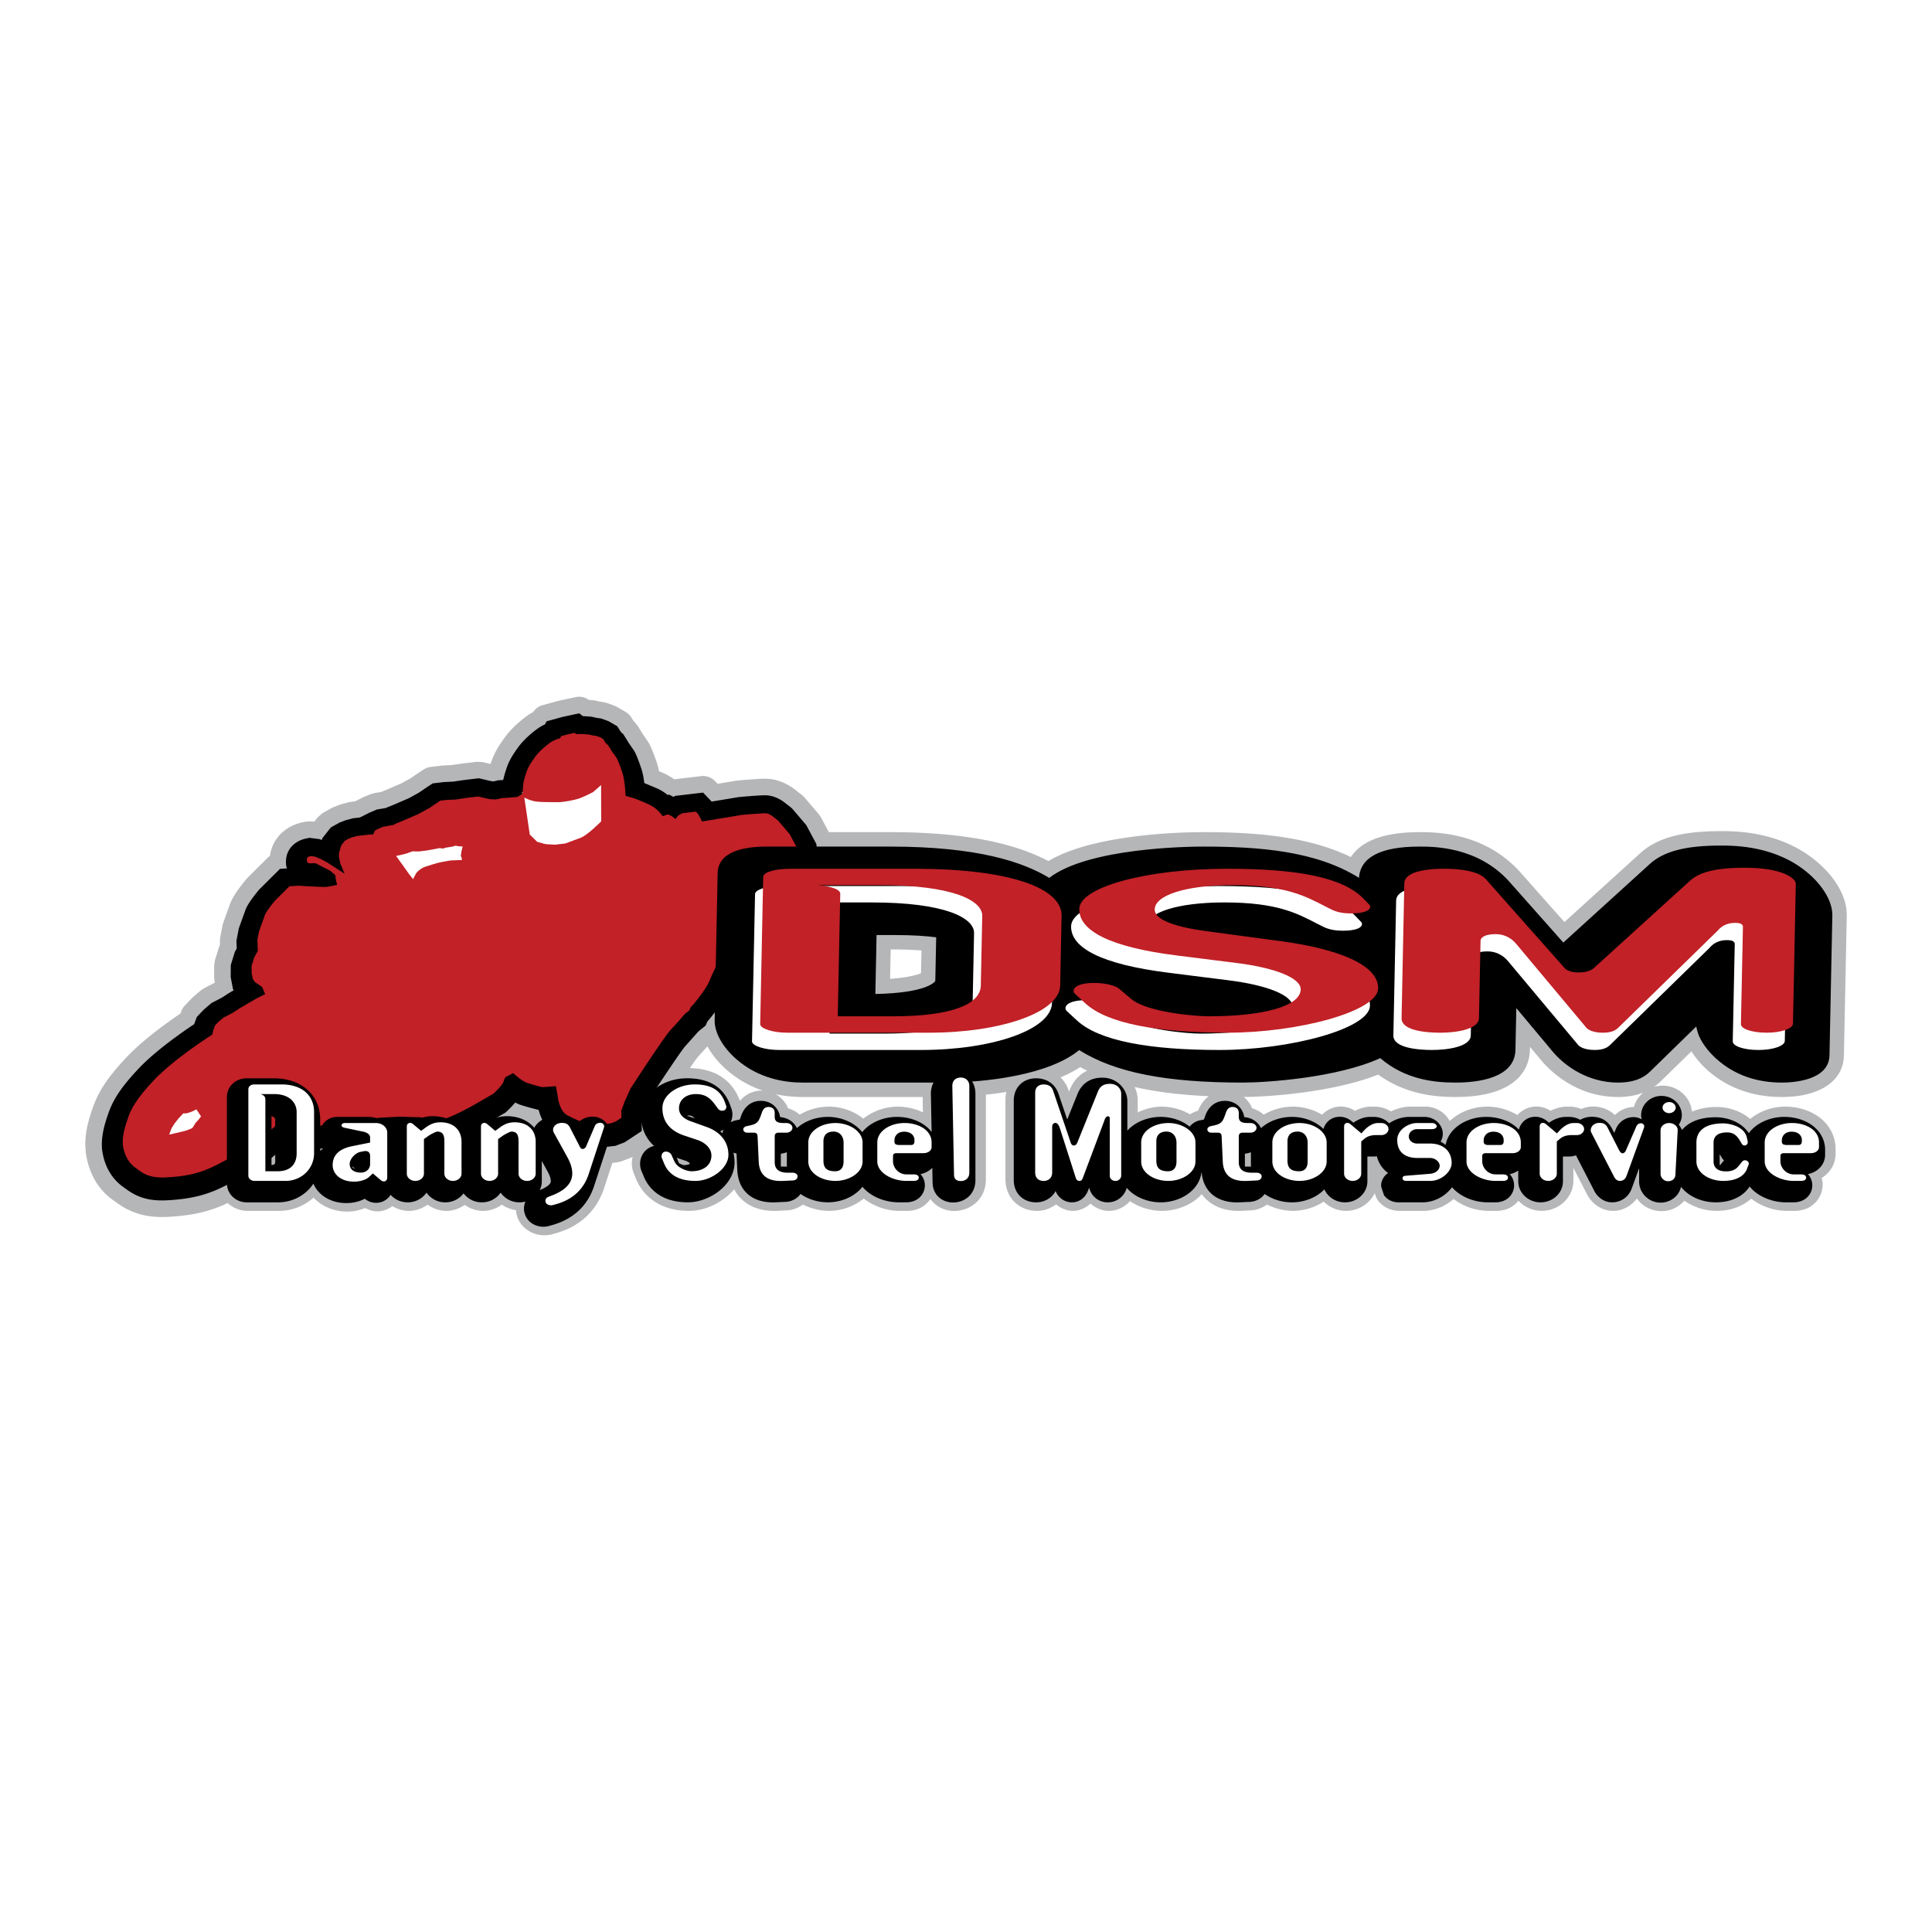
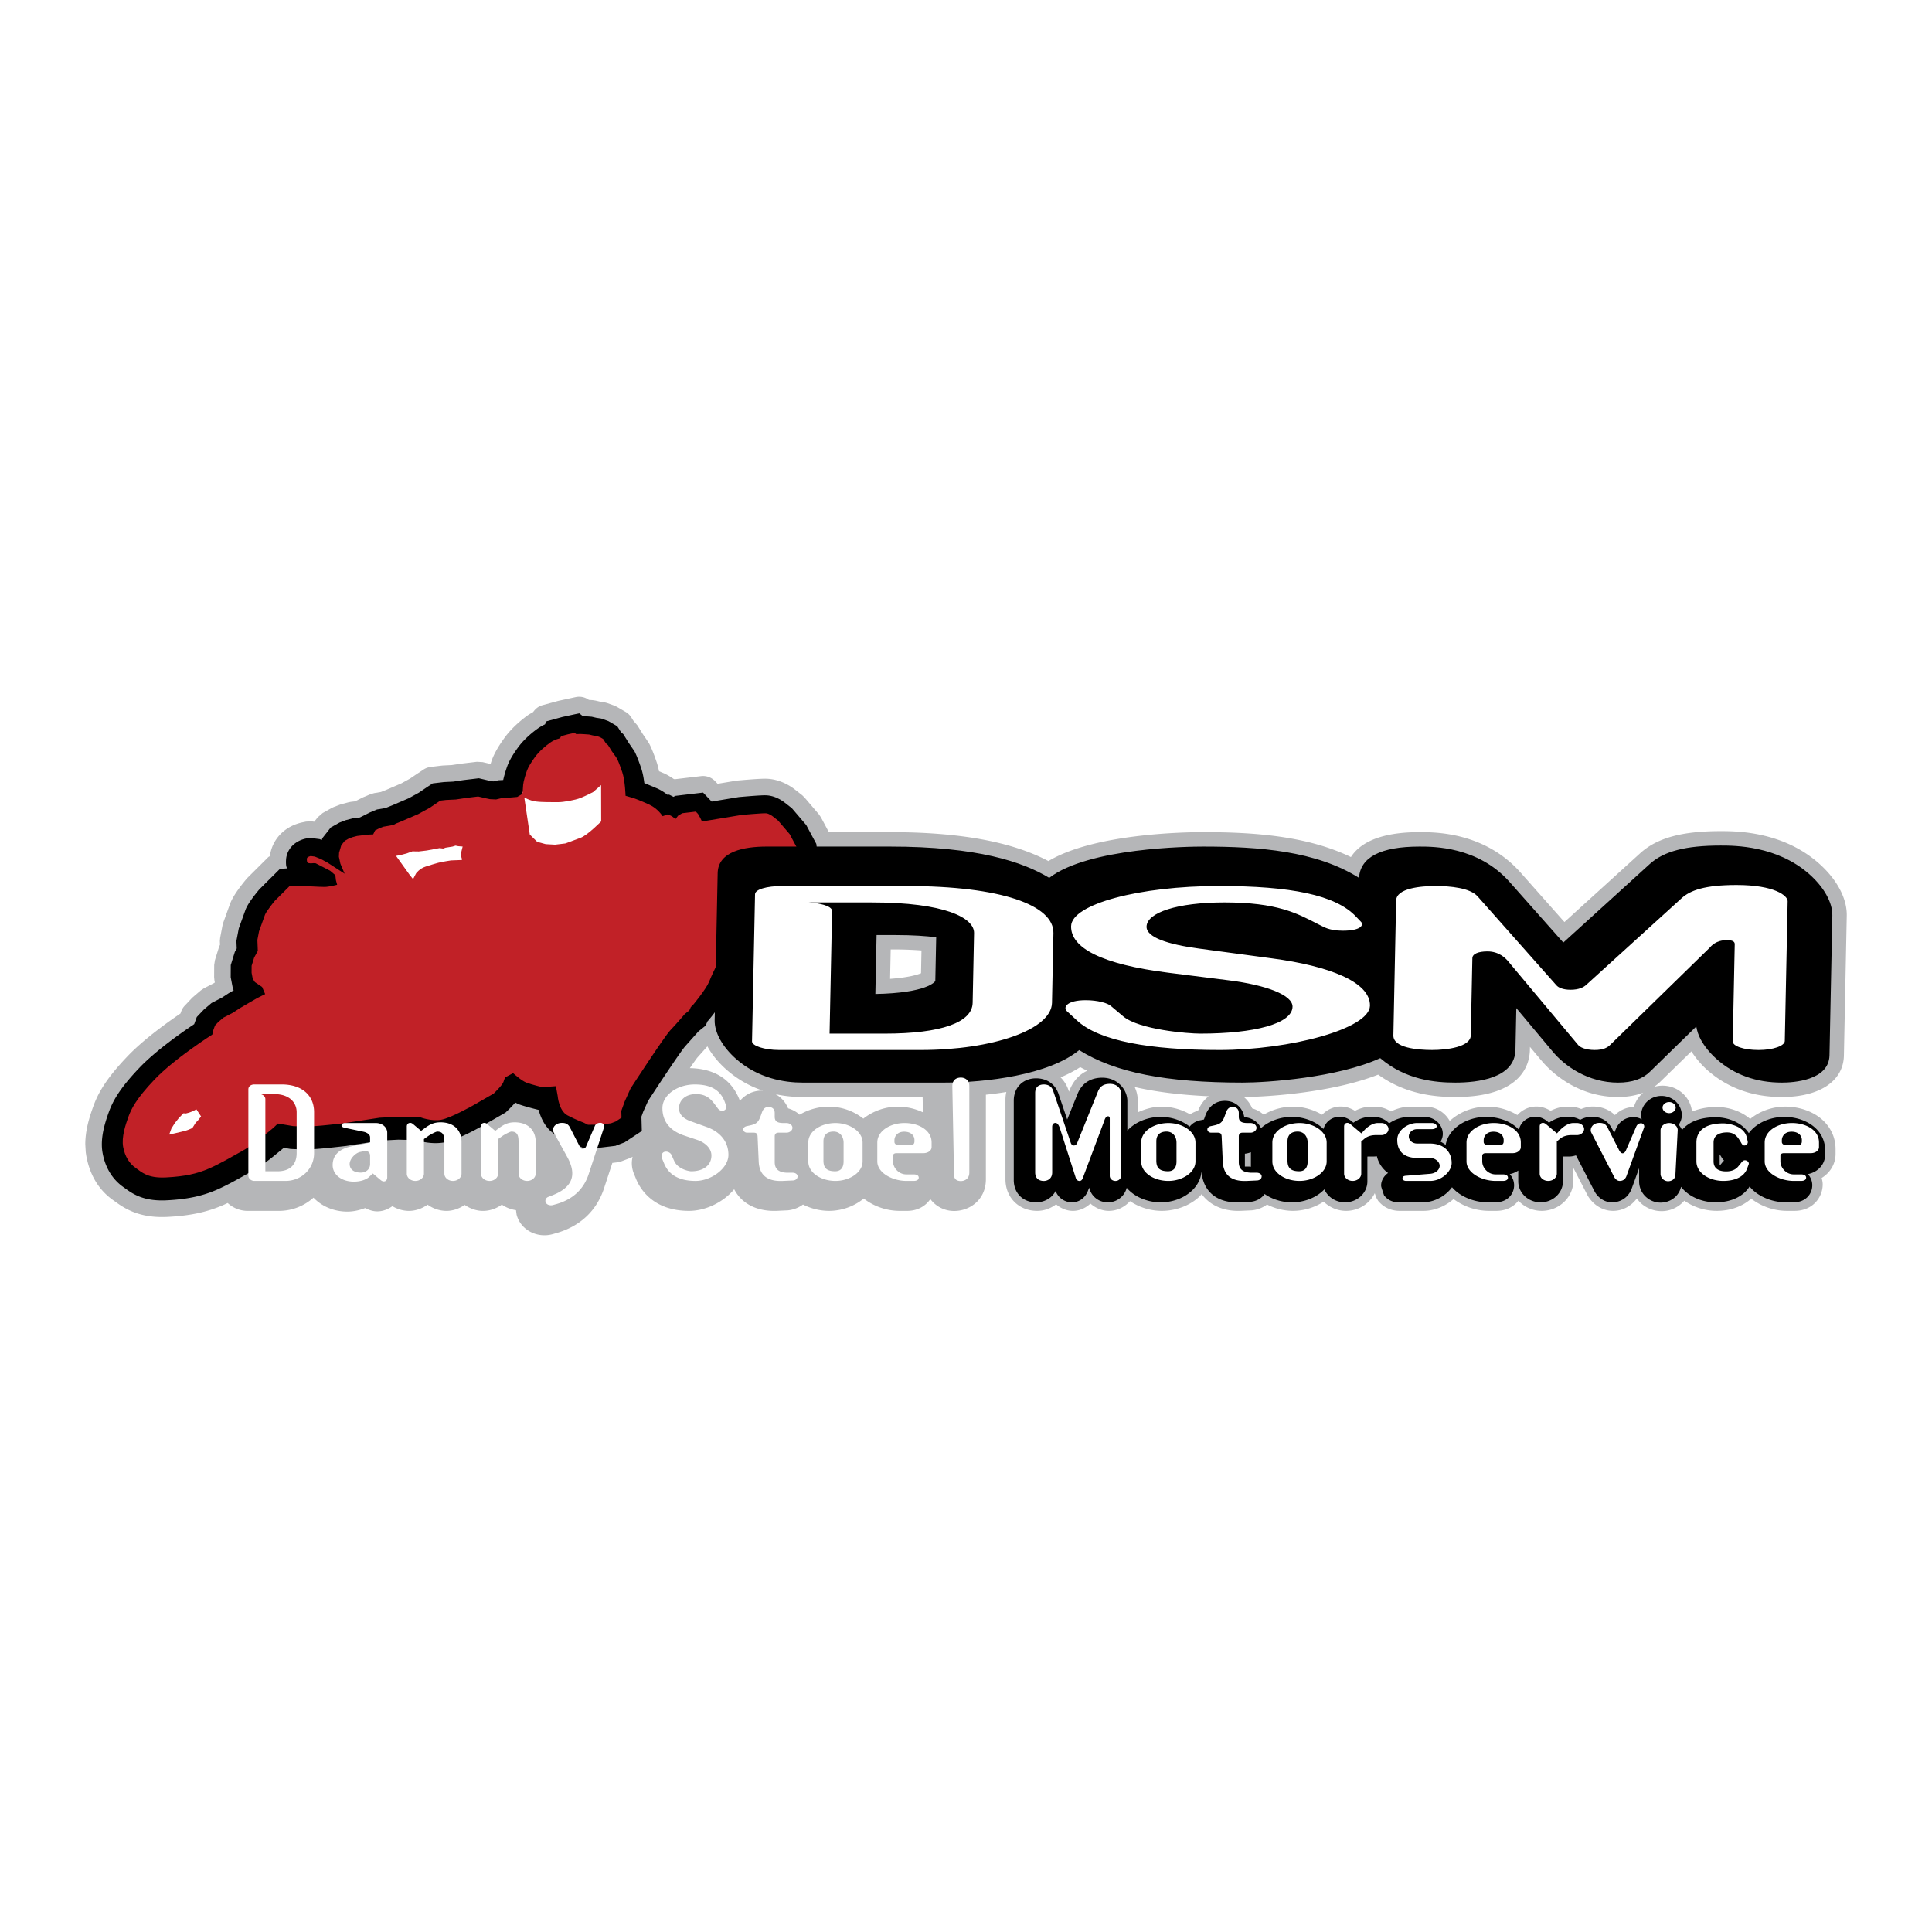
<svg xmlns="http://www.w3.org/2000/svg" width="2500" height="2500" viewBox="0 0 192.756 192.756">
  <g fill-rule="evenodd" clip-rule="evenodd">
-     <path fill="#fff" d="M0 0h192.756v192.756H0V0z" />
    <path d="M166.238 107.346l2.514-2.453a9.096 9.096 0 0 0 1.582 1.863c2.018 1.787 4.521 2.693 7.445 2.693 3.764 0 6.135-1.586 6.188-4.135l.285-13.945c.037-1.724-.975-3.627-2.775-5.223-3.637-3.224-8.281-3.224-9.807-3.224-3.865 0-6.34.678-8.023 2.201l-7.564 6.871-4.459-5.031c-3.578-3.939-8.412-3.939-10-3.939-4.033 0-5.971 1.126-6.842 2.487-4.449-2.158-9.904-2.487-14.764-2.487-1.854 0-10.852.148-15.418 2.886-3.666-1.932-8.834-2.886-15.792-2.886h-6.113l-.795-1.487-.201-.293-1.433-1.679-.238-.229-.71-.557c-.362-.288-1.353-.973-2.649-1.074-.23-.019-.619-.051-3.032.164l-.082.008-.113.015-1.847.306-.25-.264a1.667 1.667 0 0 0-1.393-.501l-2.637.313-.101-.029a6.504 6.504 0 0 0-.919-.541l-.544-.229a7.365 7.365 0 0 0-.21-.83c-.293-.873-.559-1.531-.787-1.953a.794.794 0 0 0-.05-.078l-.227-.342-.367-.537c0-.002-.202-.328-.202-.328l-.32-.514-.336-.388-.029-.025-.242-.381a1.652 1.652 0 0 0-.564-.542l-.88-.513-.273-.126-.717-.257-.313-.078-.424-.064-.389-.092-.252-.04-.156-.012-.265-.018a1.644 1.644 0 0 0-1.305-.279l-1.685.365-.085.021-1.58.431c-.377.103-.68.358-.901.675-.136.079-.387.221-.387.221a.637.637 0 0 0-.055.035c-.442.308-1.559 1.146-2.389 2.279-.638.872-1.069 1.633-1.314 2.322 0 0-.051.155-.105.327-.085-.021-.169-.045-.258-.065l-.528-.125-.575-.033-1.521.181-.993.147-.864.044-.11.009-1.121.133a1.66 1.66 0 0 0-.72.265l-.654.433-.677.459-.865.477-1.581.682.006-.002c-.102.038-.245.094-.478.187l-.67.113-.365.105-.733.308-.104.049-.71.359-.411.048-.225.043-.705.186-.173.055-.629.241-.221.105-.862.484-.491.421-.351.448-.268-.034-.544.021-.332.069c-1.804.372-3.063 1.688-3.282 3.378-.048.038-.118.057-.162.1L24.7 87.573l-.11.122-.062.074c-1.252 1.517-1.499 2.198-1.605 2.489 0 .003-.653 1.812-.653 1.812l-.068.249-.236 1.242-.029.31-.002.022.003.042.013.318-.1.234-.405 1.309-.075.481-.007 1.215.03.311.042.221a2.288 2.288 0 0 0-.111.074c-.061.029-.975.502-.975.502l-.316.211-.772.658a7.82 7.82 0 0 1-.127.121l-.7.742a1.632 1.632 0 0 0-.356.576l-.075.209c-1.622 1.104-3.782 2.691-5.3 4.285-2.264 2.369-2.98 3.82-3.417 5.037-.385 1.07-.778 2.352-.778 3.727l.046.793.054.359c.351 1.922 1.254 3.432 2.72 4.451-.097-.068.062.045.089.068.029.016-.065-.055.107.072 1.107.816 2.596 1.637 5.207 1.5 2.241-.115 3.897-.469 5.538-1.178.149-.066.296-.137.444-.207.522.486 1.23.787 2.009.787h3.107a5.171 5.171 0 0 0 3.448-1.322c.832.879 2.042 1.393 3.38 1.393.579 0 1.177-.125 1.775-.355.418.215.814.332 1.204.332.542 0 1.057-.191 1.512-.52a3.223 3.223 0 0 0 1.639.473c.668 0 1.324-.227 1.874-.623a3.233 3.233 0 0 0 1.875.623c.646 0 1.282-.223 1.825-.598.543.375 1.179.598 1.825.598.672 0 1.332-.229 1.884-.629.414.295.893.48 1.411.555l.059.443c.18.703.636 1.295 1.287 1.668.692.398 1.536.5 2.314.281l.342-.098c2.381-.676 4.032-2.217 4.774-4.455l.837-2.553.506-.061.392-.096.924-.352.197-.1a2.884 2.884 0 0 0-.077.621c0 .338.06.67.176.982l.255.625c.391.953 1.687 3.166 5.273 3.166 1.665 0 3.427-.861 4.507-2.158.757 1.457 2.293 2.242 4.291 2.154l1.057-.049a3.02 3.02 0 0 0 1.517-.58 5.798 5.798 0 0 0 2.534.633 5.542 5.542 0 0 0 3.53-1.229 5.889 5.889 0 0 0 3.589 1.229h.742c.991 0 1.806-.436 2.312-1.176a2.944 2.944 0 0 0 2.391 1.186c1.527 0 3.151-1.109 3.151-3.166v-8.436a36.566 36.566 0 0 0 2.039-.271 3.465 3.465 0 0 0-.088.777v7.92c0 1.834 1.33 3.166 3.164 3.166.686 0 1.33-.232 1.889-.652.49.414 1.076.652 1.676.652.648 0 1.258-.266 1.75-.729.525.463 1.17.729 1.842.729.805 0 1.555-.359 2.105-.969a5.763 5.763 0 0 0 3.119.969c1.475.01 2.924-.547 3.877-1.494 0 0 .08-.09.156-.18.84 1.141 2.217 1.746 3.945 1.67l1.059-.049a3.024 3.024 0 0 0 1.516-.58 5.794 5.794 0 0 0 2.533.633 5.637 5.637 0 0 0 3.117-.92c.596.578 1.395.92 2.236.92 1.248 0 2.354-.717 2.863-1.766l.15.445.197.332.121.131c.508.553 1.223.857 2.012.857h2.381c1.07 0 2.15-.436 3.002-1.178a5.944 5.944 0 0 0 3.527 1.178h.742c.92 0 1.684-.367 2.203-1.01a3.185 3.185 0 0 0 2.314 1.01c1.746 0 3.168-1.361 3.168-3.033v-1.256c.336.656 1.379 2.674 1.379 2.674.387.746 1.295 1.615 2.58 1.615.949 0 1.807-.471 2.375-1.24.135.191.275.363.432.5a3.071 3.071 0 0 0 2.418.744 2.986 2.986 0 0 0 1.881-1.02 5.669 5.669 0 0 0 3.229 1.016c1.367 0 2.576-.439 3.447-1.217a5.895 5.895 0 0 0 3.582 1.217h.74c1.826 0 2.811-1.359 2.811-2.639 0-.24-.051-.455-.105-.641.865-.537 1.389-1.414 1.389-2.402v-.469c0-1.07-.406-2.039-1.178-2.805-.926-.918-2.379-1.457-3.891-1.445-1.273.012-2.516.465-3.447 1.23-.865-.742-2.092-1.193-3.348-1.193-.93 0-1.752.162-2.463.463-.143-1.451-1.398-2.592-2.938-2.592-.295 0-.58.043-.85.123.225-.158.439-.33.635-.523l.583-.569zM88.865 94.728h.451c.958 0 1.814.041 2.621.099-.021.971-.033 1.632-.046 2.273-.429.176-1.334.432-3.086.559l.06-2.931zm-15.044 15.104c-.54-1.479-1.847-3.203-4.995-3.266.395-.576.67-.959.757-1.061l.993-1.111c.443.807 1.081 1.596 1.891 2.314a10.54 10.54 0 0 0 3.655 2.109c-.04 0-.077-.008-.116-.008-.873.002-1.627.373-2.185 1.023zm15.709.578a5.598 5.598 0 0 0-3.396 1.197 5.557 5.557 0 0 0-3.489-1.197 5.765 5.765 0 0 0-2.866.803 2.928 2.928 0 0 0-1.151-.633 2.822 2.822 0 0 0-1.24-1.41c.975.209 1.892.279 2.673.279h11.99l.029 1.527a5.9 5.9 0 0 0-2.55-.566zm17.206-1.697l-.082.205-.062-.186a3.274 3.274 0 0 0-.779-1.246 12.468 12.468 0 0 0 1.961-1.02c.229.125.461.244.699.361-.778.359-1.375.997-1.737 1.886zm12.793 2.109a2.604 2.604 0 0 0-.793.357 5.741 5.741 0 0 0-2.879-.77c-.801.008-1.598.225-2.346.572v-1.221c0-.439-.107-.889-.303-1.309 2.123.488 4.561.789 7.387.92-.458.346-.825.838-1.066 1.451zm43.487-.381a2.742 2.742 0 0 0-1.895.811c-.578-.551-1.332-.854-2.209-.854-.369 0-.748.084-1.154.244-.385-.15-.744-.232-1.084-.232h-.371c-.525 0-1.064.148-1.602.414-.441-.271-.914-.426-1.42-.426-.734 0-1.393.309-1.893.852a5.823 5.823 0 0 0-3.074-.84c-1.395.014-2.736.553-3.674 1.432a2.767 2.767 0 0 0-2.436-1.432h-1.482c-.656 0-1.324.172-1.945.477a3.072 3.072 0 0 0-1.617-.477h-.371c-.527 0-1.066.148-1.602.414-.441-.271-.916-.426-1.42-.426-.703 0-1.365.303-1.861.82a5.735 5.735 0 0 0-2.963-.809 5.764 5.764 0 0 0-2.865.803 2.918 2.918 0 0 0-1.152-.633 2.915 2.915 0 0 0-.83-1.133c2.373-.012 8.859-.439 13.406-2.232 2.721 1.969 5.66 2.234 7.703 2.234 6.621 0 7.402-3.279 7.432-4.688 0 0 .004-.123.006-.314.496.59 1.145 1.367 1.145 1.367l-.029-.039c.709.863 3.355 3.674 7.67 3.674.943 0 1.781-.148 2.516-.434a2.886 2.886 0 0 0-.929 1.427z" fill="#b5b6b8" />
    <path d="M80.439 82.318l-1.432-1.68-.711-.557c-.242-.193-.914-.66-1.757-.727-.146-.011-.485-.038-2.755.164l-.077.007-2.704.448a669.88 669.88 0 0 0-.856-.896l-2.783.329s-.084.05-.167.097l-.449-.227-.124.044a5.05 5.05 0 0 0-1.024-.643l-1.316-.55c-.063-.494-.157-1.029-.311-1.481-.183-.541-.448-1.274-.676-1.697l-.567-.828a70.824 70.824 0 0 0-.229-.371c-.005-.005-.318-.509-.318-.509l-.221-.188-.377-.594-.88-.511-.717-.258s-.392-.06-.493-.074l-.455-.107-.156-.012c-.327-.026-.551-.04-.735-.048-.177-.142-.356-.282-.356-.282l-.939.203-.746.162-1.579.432-.156.307a4.377 4.377 0 0 0-.677.384c-.29.203-1.296.939-1.999 1.9-.542.74-.899 1.362-1.092 1.9-.075.207-.278.8-.4 1.367l-.488.026-.46.11-.163-.008c-.106-.022-.201-.042-.229-.046l-1.089-.256-1.521.18-1.027.153-.943.047-1.119.132-.654.434a286.6 286.6 0 0 0-.724.493l-1.002.552-1.622.698-.593.237-.065.037c-.012.001-.031.006-.038.007l-.859.145-.734.308-.97.49c-.037.003-.702.082-.702.082l-.705.186-.63.242-.865.485-.844 1.075-.052.177a28.078 28.078 0 0 1-.217-.089l-1.016-.13-.333.07c-1.138.235-1.922 1.056-2 2.094-.016.218-.011.42.011.61.013.104.055.182.078.277l-.699.048-2.067 2.056-.064.078c-1.072 1.297-1.256 1.807-1.325 1.999l-.651 1.808-.237 1.24.031.762c-.035.061-.19.345-.19.345l-.405 1.31-.006 1.207.229 1.197.073.109-.513.301s-.511.338-.648.426l-1.054.545-.771.658-.7.738-.257.711c-1.222.816-3.825 2.629-5.478 4.365-2.052 2.148-2.682 3.412-3.057 4.455-.41 1.141-.799 2.469-.646 3.766.012.094.025.186.043.279.266 1.461.989 2.639 2.087 3.404l.168.121c.859.635 1.96 1.301 4.148 1.188 2.031-.104 3.517-.418 4.966-1.045.987-.428 1.997-.998 2.808-1.455l.701-.393c1.022-.559 2.054-1.404 2.168-1.498l1.034-.846.661.111.11.006c.048.002 1.19.068 2.223.014.986-.053 3.125-.307 3.214-.316l.035-.006s3.292-.504 3.483-.535l1.68-.086c.123.002 1.369.033 1.803.041.586.18 1.692.432 2.811.227 1.188-.215 3.078-1.24 3.836-1.672l2.267-1.305.177-.17c.332-.316.589-.59.791-.828.138.07.275.146.413.195.604.215 1.637.471 1.751.5l.168.041c.226.848.731 1.988 1.878 2.596.806.428 1.503.703 1.778.807.112.055.748.377.748.377l1.793-.021 1.463-.174.922-.352 1.712-1.129-.038-1.432.171-.477.495-1.098c1.499-2.307 3.305-4.996 3.678-5.42l-.02.021c0-.002.989-1.109 1.365-1.531l.709-.57.198-.441.083-.086.058-.068c.438-.529 1.497-1.861 1.864-2.779l.523-1.166.047-.102c.117-.273.702-1.695.71-3.04l.007-.239 2.899-2.526c.024-.019 2.109-1.886 2.109-1.886l.799-.726c.295-.273.989-.966 1.319-1.747l.44-1.01.047-.313.097-.757-.148-1.247-1.008-1.882z" />
    <path fill="#fff" d="M52.787 84.937l8.253-.98-.702-5.917-8.254.981.703 5.916zM47.774 87.722l-8.786 1.044-.538-4.516 8.788-1.044.536 4.516zM22.504 113.188l-6.463.767-.435-3.66 6.463-.768.435 3.661z" />
    <path d="M78.791 83.229l-1.159-1.358-.551-.433s-.342-.272-.658-.296c-.314-.025-2.412.162-2.412.162l-3.975.658-.167-.353-.233-.409-.214-.225-.738.088-.615.073-.407.236-.271.344-.344-.271-.399-.202-.538.189s-.465-.754-1.323-1.151c-.856-.397-1.509-.63-1.509-.63l-.867-.255s-.043-1.507-.325-2.344c-.283-.837-.463-1.241-.538-1.379s-.498-.709-.498-.709l-.239-.385-.146-.233-.214-.182-.277-.436-.29-.168-.354-.127-.377-.057-.383-.092s-.854-.066-.987-.051c-.133.017-.303.004-.303.004l-.15-.119-.692.151-.654.178-.111.216s-.496.093-.964.418c-.469.327-1.112.874-1.52 1.431-.408.558-.69 1.028-.817 1.383-.127.353-.348 1.055-.375 1.396-.027.342-.05.717-.05.717l-.043.209-.505.296-1.039.088-.503.026-.56.134-.61-.027-.417-.087-.764-.179-.434.051-.7.084-1.096.164-.976.047-.566.066-.25.167-.783.532-1.174.646-1.738.748-.484.193-.221.127-.396.082-.664.113-.451.188-.35.178-.19.395-.438.019-.733.085-.434.053-.459.121-.388.148-.381.214-.351.448-.218.737-.019.406.149.693.424.999-1.722-1.115-.614-.333-.641-.262-.411-.052s-.364.075-.376.246c-.014.172-.018.409.156.457.175.047.508.007.508.007l.204.009 1.441.742.526.445.024.2.035.3.123.459s-.796.208-1.234.217c-.439.007-2.656-.125-2.656-.125l-.873.059-1.456 1.449s-.846 1.025-.979 1.392c-.134.368-.596 1.655-.596 1.655l-.163.854.042 1.096-.362.659-.255.821-.004.703.116.604.215.326.718.486.305.713-.78.387-.817.471-.932.545-.695.457-.939.486-.509.434-.332.35-.188.521-.08.383s-3.741 2.363-5.765 4.486c-1.842 1.93-2.333 2.955-2.613 3.736-.281.781-.695 2.014-.518 2.99.179.975.634 1.668 1.247 2.094.612.428 1.186 1.045 3.044.947 1.859-.096 3.073-.365 4.26-.879 1.185-.514 2.466-1.289 3.344-1.768.876-.479 1.843-1.277 1.843-1.277l1.25-1.021.449-.43 1.526.258s1.065.062 1.995.012c.931-.049 3.083-.305 3.083-.305l3.55-.545 1.86-.098 2.188.051s1.112.432 2.088.252c.975-.178 3.196-1.439 3.196-1.439l2.042-1.176s.896-.855.983-1.178.195-.457.195-.457l.762-.404s.842.775 1.362.961c.519.186 1.547.439 1.547.439l1.361-.1.177.975s.113 1.482.979 1.939c.866.459 1.646.74 1.646.74l.398.201 1.184-.016 1.105-.131.478-.182.578-.381-.019-.682.329-.912.591-1.316s3.375-5.197 3.985-5.83c.609-.635 1.43-1.604 1.43-1.604l.455-.365.148-.33.277-.283s1.254-1.518 1.543-2.238.592-1.316.592-1.316.537-1.248.543-2.245.046-1.19.046-1.19l3.561-3.102 2.084-1.867.789-.716s.617-.571.812-1.032c.195-.459.343-.788.343-.788l.064-.507-.073-.613-.717-1.347zM19.77 111.758l-.254.27-.322.514s-.407.193-.684.273c-.278.08-1.629.385-1.629.385l.217-.6.321-.516.416-.527.468-.486.24.02.326-.086.366-.139.36-.188.466.711-.291.369zm26.27-26.82l-.062.443.083.222.024.199-1.095.043s-.883.134-1.277.238c-.394.103-.672.197-1.258.381-.586.186-.938.663-.938.663l-.306.587-.376-.477-1.32-1.844.396-.077.649-.163.583-.213.638.01.801-.096 1.275-.238.353.045.251-.087.683-.109.307-.095.27.055.438.034-.119.479zm13.94-2.989s-1.378 1.397-2.059 1.641c-.682.246-1.518.562-1.518.562l-1.022.122-.935-.052-.846-.227-.743-.73-.547-3.7s.53.319 1.195.404c.664.083 1.808.058 2.244.061.438.001 1.614-.193 2.189-.424.573-.232 1.241-.585 1.241-.585l.792-.695.009 3.623z" fill="#c12127" />
    <path d="M180.521 87.223c-3.229-2.861-7.461-2.861-8.852-2.861-3.482 0-5.658.564-7.057 1.829l-8.641 7.849-5.428-6.122c-3.137-3.454-7.492-3.454-8.922-3.454-3.871 0-5.891 1.055-6.035 3.119-4.281-2.689-9.955-3.119-15.57-3.119-1.383 0-11.43.108-15.334 3.122-2.629-1.594-7.154-3.122-15.875-3.122H76.479c-2.2 0-4.832.458-4.877 2.644l-.3 14.682c-.025 1.207.768 2.645 2.12 3.844 2.218 1.965 4.833 2.375 6.639 2.375h14.146c4.149 0 10.438-.754 13.461-3.242 3.6 2.252 8.682 3.242 16.32 3.242 2.447 0 9.457-.49 13.719-2.438 2.541 2.18 5.488 2.438 7.498 2.438 2.213 0 5.936-.424 5.992-3.275l.086-4.154c1.803 2.156 3.609 4.312 3.609 4.312l-.023-.027c1.258 1.529 3.604 3.145 6.559 3.145 1.412 0 2.463-.361 3.209-1.107-.008.006 2.246-2.193 4.6-4.49.078.43.209.865.453 1.312.367.674.912 1.346 1.602 1.959 1.742 1.545 3.928 2.326 6.488 2.326 1.1 0 4.697-.195 4.748-2.723l.285-13.945c.027-1.284-.831-2.823-2.292-4.119zM87.456 93.29h1.861c1.773 0 3.109.099 4.087.223l-.089 4.361c-.048.084-.839 1.199-5.98 1.295.059-2.899.102-5.024.121-5.879z" />
    <path d="M97.182 93.103l-.141 6.952c-.039 1.943-3.112 3.068-8.758 3.068h-5.516l.25-12.228c.012-.552-1.475-.817-2.318-.858h6.294c7.267 0 10.222 1.533 10.189 3.066zM90.4 88.4H78.071c-1.622 0-2.733.348-2.741.819l-.301 14.681c-.008.43 1.215.857 2.708.857h14.147c7.138 0 13.019-2.023 13.073-4.703l.143-6.952c.056-2.78-5.161-4.702-14.7-4.702zM108.336 99.789c1.166 0 2.199.287 2.518.594l1.213 1.021c1.594 1.33 6.453 1.719 7.686 1.719 5.387 0 9.17-.982 9.203-2.68.025-1.164-2.615-2.166-6.369-2.637l-6.02-.758c-6.666-.838-9.748-2.474-9.703-4.641.045-2.208 6.83-4.008 14.748-4.008 7.137 0 11.66.881 13.693 3.068l.508.531c.252.327-.082.859-1.834.859-.584 0-1.361-.062-2.068-.45l-.449-.225c-2.055-1.063-4.043-2.146-9.299-2.146-4.738 0-7.744 1.022-7.771 2.412-.023 1.084 2.17 1.779 5.211 2.188l7.312.983c5.695.755 9.814 2.349 9.766 4.722-.047 2.311-8.006 4.416-15.014 4.416-6.879 0-11.986-.879-14.215-2.943l-1.02-.941c-.383-.389.021-1.084 1.904-1.084zM139.293 89.852c.025-1.246 2.496-1.452 3.924-1.452 1.492 0 3.436.186 4.195 1.023l7.867 8.874c.189.227.639.451 1.416.451.844 0 1.303-.248 1.568-.492l9.521-8.649c.859-.777 2.297-1.309 5.477-1.309 3.828 0 5.105 1.085 5.094 1.615l-.285 13.946c-.01.471-1.121.898-2.613.898-1.494 0-2.588-.389-2.58-.857l.199-9.694c.004-.204-.123-.408-.77-.408-1.104 0-1.57.572-1.77.796l-9.865 9.631c-.264.266-.658.531-1.568.531-.908 0-1.486-.266-1.676-.531l-7.031-8.404c-.191-.203-.824-.899-1.992-.899-.908 0-1.498.245-1.506.674l-.158 7.709c-.023 1.145-2.365 1.451-3.859 1.451-1.428 0-3.889-.205-3.863-1.451l.275-13.453z" fill="#fff" />
-     <path d="M97.998 91.379l-.143 6.951c-.039 1.941-3.111 3.066-8.756 3.066h-5.517l.25-12.226c.012-.552-1.475-.818-2.317-.858h6.294c7.267 0 10.22 1.534 10.189 3.067zm-6.782-4.703H78.887c-1.622 0-2.732.348-2.743.818l-.299 14.68c-.01.43 1.215.859 2.708.859h14.146c7.138 0 13.021-2.023 13.075-4.703l.141-6.951c.058-2.78-5.161-4.703-14.699-4.703zM109.15 98.066c1.168 0 2.201.285 2.518.592l1.213 1.021c1.596 1.33 6.453 1.717 7.686 1.717 5.387 0 9.172-.98 9.205-2.678.023-1.164-2.615-2.166-6.369-2.637l-6.02-.757c-6.668-.838-9.748-2.474-9.703-4.641.045-2.208 6.83-4.008 14.746-4.008 7.139 0 11.662.88 13.693 3.068l.51.53c.252.328-.084.859-1.836.859-.584 0-1.361-.061-2.066-.45l-.449-.224c-2.055-1.063-4.043-2.147-9.301-2.147-4.736 0-7.742 1.022-7.771 2.413-.021 1.083 2.17 1.779 5.213 2.186l7.312.981c5.693.758 9.812 2.352 9.766 4.725-.047 2.311-8.008 4.416-15.016 4.416-6.879 0-11.986-.879-14.215-2.943l-1.02-.941c-.381-.388.022-1.082 1.904-1.082zM140.109 88.128c.025-1.247 2.494-1.453 3.922-1.453 1.492 0 3.436.185 4.197 1.023l7.865 8.874c.189.225.639.451 1.42.451.842 0 1.303-.246 1.566-.492l9.521-8.648c.857-.778 2.297-1.309 5.477-1.309 3.828 0 5.104 1.083 5.092 1.615l-.283 13.944c-.01.471-1.123.9-2.615.9s-2.588-.389-2.578-.859l.199-9.69c.004-.205-.121-.409-.771-.409-1.102 0-1.568.574-1.768.797l-9.865 9.631c-.266.266-.66.531-1.568.531s-1.488-.266-1.676-.531l-7.031-8.404c-.191-.206-.826-.899-1.992-.899-.908 0-1.498.245-1.508.674l-.156 7.709c-.025 1.145-2.367 1.451-3.859 1.451-1.428 0-3.889-.205-3.863-1.451l.274-13.455z" fill="#c12127" />
-     <path d="M59.125 111.41c-.822 0-1.536.463-1.82 1.182l.013-.035-.017.041c-.28-.543-.854-1.176-2.011-1.176-.829 0-1.562.391-1.963 1.045-.01.018-.017.035-.027.051-.615-.725-1.567-1.156-2.714-1.156-.795 0-1.386.223-1.859.5a1.78 1.78 0 0 0-1.15-.439c-.779 0-1.4.471-1.63 1.152-.613-.758-1.583-1.213-2.759-1.213a3.56 3.56 0 0 0-1.859.5 1.775 1.775 0 0 0-1.149-.439c-.663 0-1.21.34-1.502.861-.431-.5-1.096-.85-1.947-.85h-3.08c-.916 0-1.635.645-1.704 1.488v-1.195c0-2.479-1.858-4.143-4.625-4.143h-2.708c-1.107 0-1.974.814-1.974 1.855v8.641c0 1.035.885 1.879 1.974 1.879h3.107c1.505 0 2.802-.734 3.548-1.867.484 1.156 1.733 1.939 3.28 1.939.69 0 1.324-.158 1.845-.432.199.158.584.408 1.133.408.613 0 1.138-.316 1.441-.801.41.459 1.024.752 1.709.752.787 0 1.477-.387 1.875-.969a2.26 2.26 0 0 0 1.875.969c.754 0 1.42-.354 1.824-.895a2.27 2.27 0 0 0 1.825.895 2.26 2.26 0 0 0 1.875-.969 2.26 2.26 0 0 0 1.875.969c.207 0 .407-.029.596-.078a1.768 1.768 0 0 0 .761 2.242 2.08 2.08 0 0 0 1.596.191l.342-.096c2.068-.586 3.499-1.92 4.14-3.852l1.54-4.697c.164-.578.062-1.139-.27-1.574a1.75 1.75 0 0 0-1.406-.684zm-5.069 6.453v-2.031l.571 1.033c.396.721.331 1.043.301 1.123-.033.088-.207.402-1.076.746.13-.265.204-.56.204-.871zm-18.644-1.205l-.299-.246c.02-.01.04-.012.059-.016.083.03.17.127.24.262zm-2.785-2.342a3.387 3.387 0 0 0-.68.516v-1.596c.051.385.258.791.68 1.08zm-5.169-2.589v4.09c0 .279-.022.393-.372.418v-4.875c.209.058.372.161.372.367zM73.928 111.375v-.002l.004-.01-.004.012z" />
-     <path d="M95.104 106.898c-1.313 0-2.23.916-2.23 2.229l.073 3.816a2.964 2.964 0 0 0-.292-.336c-.752-.746-1.956-1.186-3.222-1.174h-.001c-1.31.012-2.647.561-3.408 1.523a3.774 3.774 0 0 0-.268-.303c-.782-.775-1.98-1.232-3.209-1.221-1.118.01-2.256.408-3.04 1.123-.287-.617-.923-1.045-1.669-1.098-.16-.951-.905-1.625-1.935-1.625-.929 0-1.648.561-1.975 1.539l-.066.189-.051.133a41.972 41.972 0 0 1-.318.068 1.829 1.829 0 0 0-.596.209 1.798 1.798 0 0 0 .103-1.287c-.007-.025-.14-.393-.14-.393-.636-1.797-2.087-2.709-4.313-2.709-2.535 0-4.597 1.674-4.597 3.732 0 .797.221 2.039 1.304 3.018a1.76 1.76 0 0 0-1.062.715 1.894 1.894 0 0 0-.329 1.074c0 .223.038.445.117.656l.245.596c.396.965 1.495 2.584 4.407 2.584 2.152 0 4.654-1.734 4.654-3.975 0-.338-.042-.666-.117-.979.102.037.207.064.316.084l.074 1.633c.096 2.127 1.527 3.338 3.83 3.236-.038 0 1.056-.049 1.056-.049.619-.057 1.121-.354 1.425-.785.751.531 1.721.826 2.677.834 1.229.012 2.427-.445 3.209-1.221.106-.104.2-.217.289-.33.81.984 2.246 1.551 3.613 1.551h.742c1.229 0 1.874-.855 1.874-1.699a1.67 1.67 0 0 0-.435-1.117 2.22 2.22 0 0 0 1.177-.625l.029 1.504c.033 1.15.879 1.951 2.059 1.951 1.101 0 2.215-.768 2.215-2.23v-8.615c-.001-1.46-1.115-2.226-2.215-2.226zm-5.66 7.307c.031 0 .055.006.081.008l.227.256h-.577c.06-.066.142-.16.235-.262l.034-.002zm-11.119 2.186h-.421v-1.285c.208-.023.41-.074.6-.148v1.451c-.06-.007-.117-.018-.179-.018zm-10.566-.35l-.015.043a5.564 5.564 0 0 0-.226-.572c.212.072.484.164.847.285.319.107.442.244.469.287l-.001.018c-.041.049-.277.137-.602.143-.152-.025-.421-.133-.478-.215l.006.011zm1.544-4.455l-.705-.252c-.024-.01-.03-.014-.051-.021.041-.006.071-.018.127-.018.293 0 .423.051.629.291zm2.547 1.275c.122-.037.237-.092.346-.152a1.693 1.693 0 0 0-.13.359c-.071-.07-.141-.14-.216-.207zM120.227 111.375l.002-.002.001-.01-.003.012z" />
    <path d="M181.191 112.607c-.752-.746-1.957-1.186-3.223-1.174-1.355.012-2.744.598-3.488 1.625-.703-1.086-2.1-1.588-3.312-1.588-1.666 0-2.732.527-3.352 1.268a2.221 2.221 0 0 0-.326-.518c.178-.285.305-.6.305-.951 0-1.064-.91-1.93-2.031-1.93-1.119 0-2.029.865-2.029 1.93 0 .143.025.277.061.41a1.65 1.65 0 0 0-.824-.223c-.779 0-1.451.455-1.756 1.186.004-.002-.068.16-.168.387l-.172-.34c-.402-.836-1.1-1.268-2.066-1.268-.426 0-.818.113-1.158.307a2.143 2.143 0 0 0-1.08-.295h-.371c-.549 0-1.127.211-1.66.58l-.119-.1c-.16-.135-.584-.492-1.244-.492-.814 0-1.455.529-1.641 1.285-.033-.033-.061-.066-.094-.1-.752-.746-1.955-1.186-3.223-1.174-1.809.016-3.67 1.055-3.988 2.795a3.525 3.525 0 0 0-.504-.324c.129-.232.221-.484.221-.77 0-.938-.828-1.701-1.846-1.701h-1.482c-.705 0-1.43.232-2.025.645a2.134 2.134 0 0 0-1.537-.645h-.371c-.549 0-1.129.211-1.662.58l-.117-.1c-.16-.135-.584-.492-1.242-.492-.793 0-1.418.5-1.625 1.219-.781-.766-1.973-1.219-3.191-1.207-1.117.01-2.258.408-3.041 1.123-.287-.617-.924-1.045-1.668-1.098-.162-.951-.906-1.625-1.936-1.625-.93 0-1.648.561-1.975 1.539l-.066.189-.051.133c-.047.012-.094.021-.094.021l-.223.047a1.772 1.772 0 0 0-1.105.643c-.773-.621-1.84-.98-2.928-.973-1.244.012-2.512.504-3.289 1.373v-2.959c0-1.117-.957-2.324-2.502-2.324-1.186 0-2.039.562-2.471 1.629l-1.027 2.545-.873-2.578c-.334-.965-1.166-1.535-2.229-1.535-1.312 0-2.23.916-2.23 2.229v7.918c0 1.312.918 2.229 2.23 2.229.777 0 1.555-.389 1.947-1.131a1.743 1.743 0 0 0 1.617 1.131c.744 0 1.355-.453 1.633-1.217 0 .002.039-.098.098-.256.191.846.92 1.473 1.861 1.473.912 0 1.674-.621 1.883-1.449.77.916 2.072 1.439 3.352 1.449 1.227.012 2.428-.445 3.209-1.221.535-.529.844-1.168.902-1.857.16 2.027 1.572 3.176 3.814 3.078-.037 0 1.057-.049 1.057-.049.621-.057 1.121-.354 1.426-.785.752.531 1.721.826 2.678.834 1.229.012 2.426-.445 3.209-1.221.025-.023.047-.051.072-.078.334.762 1.131 1.299 2.061 1.299 1.23 0 2.232-.941 2.232-2.096v-2.467c.029-.004.051-.01.092-.01h.543c.105 0 .209-.01.312-.023a2.856 2.856 0 0 0 1.117 1.666c-.404.283-.648.705-.689 1.131l-.004.041v.043c0 .148 0 .148.24.861l.059.17.121.131c.326.357.797.553 1.322.553h2.381c1.188 0 2.305-.623 2.951-1.508.816.957 2.23 1.508 3.576 1.508h.742c1.23 0 1.875-.855 1.875-1.699 0-.402-.15-.803-.436-1.117.316-.061.602-.188.85-.354v1.074c0 1.154 1 2.096 2.23 2.096 1.229 0 2.23-.941 2.23-2.096v-2.467c.031-.004.053-.01.094-.01h.541c.23 0 .451-.047.664-.115.557 1.076 1.848 3.582 1.848 3.582.266.512.883 1.105 1.75 1.105.92 0 1.68-.549 1.984-1.432l.719-1.977v1.336c0 .594.262 1.166.721 1.566a2.142 2.142 0 0 0 1.684.52c.9-.113 1.59-.734 1.777-1.562.758.99 2.117 1.549 3.451 1.549 1.543 0 2.758-.584 3.389-1.58.805 1.002 2.256 1.58 3.637 1.58h.742c1.23 0 1.875-.855 1.875-1.699 0-.402-.15-.803-.436-1.117.994-.193 1.717-.969 1.717-1.928v-.469a2.96 2.96 0 0 0-.902-2.137zm-3.211 1.598c.031 0 .055.006.08.008l.227.256h-.576c.062-.068.145-.16.234-.262l.035-.002zm-6.408.963c.02.025.039.055.039.055l.156.248-.031-.049c.082.152.176.256.27.367-.055.059-.111.109-.162.178l-.043.055-.184.223-.045.006v-1.083zm-23.342-.963c.031 0 .055.006.082.008l.227.256h-.576l.232-.262.035-.002zm-23.605 2.186h-.422v-1.285c.209-.023.412-.074.6-.148v1.451c-.059-.007-.115-.018-.178-.018z" />
    <path d="M29.597 110.961v4.092c0 1.143-.669 1.805-1.91 1.805h-1.212v-7.195c0-.324-.327-.482-.512-.506h1.382c1.597-.001 2.252.904 2.252 1.804zm-1.511-2.768h-2.708c-.356 0-.599.205-.599.482v8.639c0 .254.271.506.599.506h3.107c1.567 0 2.851-1.191 2.851-2.768v-4.092c0-1.634-1.154-2.767-3.25-2.767zM35.998 116.99c-.613 0-1.112-.264-1.112-.867 0-.492.571-1.094 1.042-1.191l.341-.07c.471-.098.656.154.656.455v.82c0 .492-.385.853-.927.853zm2.637.481v-4.463c0-.494-.442-.963-1.141-.963h-3.079c-.199 0-.342.096-.342.24s.186.205.342.24l1.839.385c.342.072.67.266.67.566v.518l-1.796.361c-1.184.24-1.939.816-1.939 1.889 0 .914.841 1.648 2.125 1.648.613 0 1.211-.18 1.525-.482l.356-.336.741.625c.07.061.199.17.356.17.243 0 .343-.205.343-.398zM40.944 112.031c.143 0 .271.121.328.17l.741.625.442-.324c.484-.35.883-.529 1.496-.529 1.369 0 2.096.83 2.096 1.949v3.176c0 .398-.386.723-.855.723-.471 0-.856-.324-.856-.723v-3.176c0-.602-.099-1.023-.712-1.023-.129 0-.641.266-.87.422l-.457.324v3.453c0 .398-.385.723-.855.723s-.854-.324-.854-.723v-4.705c0-.157.072-.362.356-.362zM48.343 112.031c.142 0 .271.121.327.17l.741.625.442-.324c.485-.35.884-.529 1.497-.529 1.369 0 2.096.83 2.096 1.949v3.176c0 .398-.385.723-.856.723-.47 0-.854-.324-.854-.723v-3.176c0-.602-.1-1.023-.713-1.023-.129 0-.642.266-.87.422l-.456.324v3.453c0 .398-.385.723-.855.723s-.855-.324-.855-.723v-4.705c-.001-.157.07-.362.356-.362zM55.513 120.131l-.343.096c-.299.084-.669-.035-.74-.312-.058-.217.056-.422.285-.506l.371-.145c1.796-.697 2.609-1.828 1.512-3.826l-1.354-2.455c-.229-.443.17-.951.812-.951.328 0 .627.062.841.52l.927 1.805c.1.203.185.275.313.275.157 0 .3-.143.342-.264l.87-2.033c.072-.182.271-.312.542-.312.3 0 .428.252.371.455l-1.54 4.693c-.501 1.503-1.598 2.501-3.209 2.96zM66.446 114.896c.257 0 .486.168.556.348l.271.604c.356.781 1.425 1.01 1.696 1.01 1.183 0 2.01-.578 2.01-1.576 0-.686-.585-1.275-1.412-1.553l-1.325-.443c-1.467-.496-2.153-1.457-2.153-2.732 0-1.299 1.483-2.359 3.221-2.359 1.569 0 2.566.52 3.023 1.805l.114.312c.058.193-.015.506-.398.506-.128 0-.299-.035-.456-.264l-.1-.133c-.457-.625-.899-1.264-2.053-1.264-1.041 0-1.697.602-1.697 1.42 0 .637.485 1.047 1.155 1.287l1.61.578c1.255.445 2.166 1.383 2.166 2.779 0 1.361-1.738 2.6-3.277 2.6-1.511 0-2.638-.518-3.137-1.734l-.229-.553c-.083-.229.001-.638.415-.638zM75.697 115.895l-.114-2.525c-.014-.219-.085-.361-.371-.361h-.67c-.213 0-.384-.145-.384-.326 0-.18.171-.301.384-.336l.228-.049c.728-.156.898-.324 1.155-1.047l.072-.205c.128-.385.313-.602.669-.602.428 0 .627.242.627.602v.373c0 .494.313.627.884.627h.285c.314 0 .585.191.6.457.014.275-.271.506-.6.506h-.798c-.241 0-.37.133-.37.361v2.574c0 .697.399 1.059 1.326 1.059h.47c.257 0 .485.145.485.361s-.171.385-.428.408l-1.054.049c-1.626.072-2.339-.663-2.396-1.926zM83.323 116.857c-.969 0-1.168-.457-1.168-1.082v-1.902c0-.686.413-.975 1.012-.975.641 0 .998.506.998 1.107v1.865c-.001.651-.3.987-.842.987zm2.738-2.863c0-1.131-1.341-1.963-2.738-1.949-1.382.012-2.68.781-2.68 1.949v1.877c0 1.166 1.298 1.938 2.68 1.949 1.397.012 2.738-.818 2.738-1.949v-1.877zM90.936 114.234h-1.354c-.2 0-.343-.145-.343-.301v-.193c0-.252.187-.83.969-.83.756 0 1.027.459 1.027.818v.156c0 .169-.085.35-.299.35zm2.01.217v-.469c0-1.252-1.34-1.951-2.738-1.938-1.382.012-2.68.781-2.68 1.949v1.877c0 1.166 1.541 1.949 2.894 1.949h.741c.314 0 .5-.121.5-.324 0-.205-.186-.326-.5-.326h-.741c-.756 0-1.326-.66-1.326-1.299v-.543c0-.18.129-.275.342-.275h2.68c.486.001.828-.277.828-.601zM96.709 116.979c0 .672-.513.854-.842.854-.313 0-.669-.109-.684-.602l-.17-8.869c0-.732.541-.854.854-.854.329 0 .842.182.842.854v8.617zM103.279 109.049c0-.734.543-.855.855-.855.328 0 .756.109.928.602l1.768 5.223c.043.133.143.266.312.266.186 0 .285-.145.344-.289l2.053-5.09c.184-.457.498-.771 1.197-.771.842 0 1.127.639 1.127.951v8.207c0 .277-.244.529-.572.529-.326 0-.57-.229-.57-.506v-5.703c0-.121-.027-.24-.17-.24-.242 0-.342.336-.385.469l-2.125 5.666c-.057.158-.143.314-.34.314-.201 0-.33-.156-.373-.314l-1.582-4.943c-.043-.121-.184-.531-.441-.531-.199 0-.328.145-.328.398v4.537c0 .672-.514.854-.842.854-.312 0-.855-.121-.855-.854v-7.92h-.001zM116.537 116.857c-.969 0-1.17-.457-1.17-1.082v-1.902c0-.686.414-.975 1.014-.975.643 0 .998.506.998 1.107v1.865c0 .651-.301.987-.842.987zm2.736-2.863c0-1.131-1.34-1.963-2.736-1.949-1.383.012-2.68.781-2.68 1.949v1.877c0 1.166 1.297 1.938 2.68 1.949 1.396.012 2.736-.818 2.736-1.949v-1.877zM121.996 115.895l-.113-2.525c-.014-.219-.086-.361-.371-.361h-.67c-.213 0-.383-.145-.383-.326 0-.18.17-.301.383-.336l.229-.049c.727-.156.898-.324 1.154-1.047l.072-.205c.129-.385.314-.602.668-.602.43 0 .629.242.629.602v.373c0 .494.314.627.883.627h.287c.312 0 .584.191.598.457.014.275-.271.506-.598.506h-.801c-.242 0-.369.133-.369.361v2.574c0 .697.398 1.059 1.326 1.059h.469c.258 0 .486.145.486.361s-.172.385-.428.408l-1.055.049c-1.624.072-2.337-.663-2.396-1.926zM129.623 116.857c-.969 0-1.17-.457-1.17-1.082v-1.902c0-.686.416-.975 1.014-.975.641 0 .998.506.998 1.107v1.865c0 .651-.299.987-.842.987zm2.738-2.863c0-1.131-1.34-1.963-2.738-1.949-1.383.012-2.68.781-2.68 1.949v1.877c0 1.166 1.297 1.938 2.68 1.949 1.398.012 2.738-.818 2.738-1.949v-1.877zM136.137 113.607l-.326.277v3.213c0 .398-.385.723-.855.723s-.855-.324-.855-.723v-4.705c0-.156.072-.361.328-.361.156 0 .27.098.355.17l1.041.877.299-.324c.385-.408.898-.709 1.326-.709h.371c.385 0 .711.275.711.602 0 .324-.326.602-.711.602h-.541c-.487-.001-.872.132-1.143.358zM141.369 112.658c-.457 0-.812.338-.812.723s.355.709.826.709h1.256c1.424 0 2.193.818 2.193 1.949 0 .818-.982 1.781-2.15 1.781h-2.381c-.242 0-.385-.121-.371-.289.014-.145.129-.217.371-.229l2.381-.193c.525-.035.955-.383.955-.807 0-.359-.414-.77-.955-.77h-1.24c-1.355 0-2.039-.66-2.039-1.805 0-.998 1.098-1.684 1.98-1.684h1.484c.227 0 .469.131.469.324s-.242.289-.469.289h-1.498v.002zM149.723 114.234h-1.354c-.199 0-.342-.145-.342-.301v-.193c0-.252.186-.83.969-.83.754 0 1.025.459 1.025.818v.156c0 .169-.085.35-.298.35zm2.009.217v-.469c0-1.252-1.34-1.951-2.736-1.938-1.383.012-2.682.781-2.682 1.949v1.877c0 1.166 1.541 1.949 2.895 1.949h.742c.312 0 .498-.121.498-.324 0-.205-.186-.326-.498-.326h-.742c-.754 0-1.326-.66-1.326-1.299v-.543c0-.18.129-.275.344-.275h2.68c.484.001.825-.277.825-.601zM155.652 113.607l-.328.277v3.213c0 .398-.385.723-.855.723-.469 0-.854-.324-.854-.723v-4.705c0-.156.07-.361.328-.361.156 0 .27.098.355.17l1.039.877.301-.324c.385-.408.898-.709 1.326-.709h.371c.383 0 .711.275.711.602 0 .324-.328.602-.711.602h-.543c-.483-.001-.868.132-1.14.358zM159.572 112.031c.428 0 .656.133.84.52l1.113 2.176c.1.205.229.338.357.338.156 0 .27-.145.326-.266l1.041-2.393c.1-.242.285-.338.484-.338.186 0 .387.193.285.457l-1.738 4.789c-.1.289-.312.506-.684.506-.215 0-.428-.17-.529-.361l-2.309-4.477c-.168-.336.101-.951.814-.951zM165.674 112.766c0-.396.385-.721.855-.721s.869.324.855.721l-.229 4.453c-.014.324-.242.578-.627.625-.471.061-.855-.324-.855-.721v-4.357h.001zm.855-2.815c.355 0 .656.252.656.553s-.301.555-.656.555c-.357 0-.656-.254-.656-.555s.299-.553.656-.553zM171.932 117.82c-1.383 0-2.68-.783-2.68-1.949v-1.877c0-1.168.855-1.914 2.68-1.914.57 0 2.096.266 2.352 1.42l.086.385a.33.33 0 0 1-.328.398c-.186 0-.27-.17-.342-.301l-.156-.254c-.271-.432-.6-.746-1.227-.746-.912 0-1.354.375-1.354 1.012v1.877c0 .639.426.998 1.254.998.584 0 .955-.191 1.197-.48l.229-.277c.129-.156.242-.373.484-.35.227.025.398.217.342.398l-.156.422c-.315.877-1.297 1.238-2.381 1.238zM179.473 114.234h-1.355c-.199 0-.342-.145-.342-.301v-.193c0-.252.186-.83.971-.83.754 0 1.025.459 1.025.818v.156c-.001.169-.086.35-.299.35zm2.009.217v-.469c0-1.252-1.34-1.951-2.736-1.938-1.383.012-2.682.781-2.682 1.949v1.877c0 1.166 1.541 1.949 2.895 1.949h.74c.314 0 .5-.121.5-.324 0-.205-.186-.326-.5-.326h-.74c-.756 0-1.326-.66-1.326-1.299v-.543c0-.18.129-.275.344-.275h2.68c.484.001.825-.277.825-.601z" fill="#fff" />
  </g>
</svg>